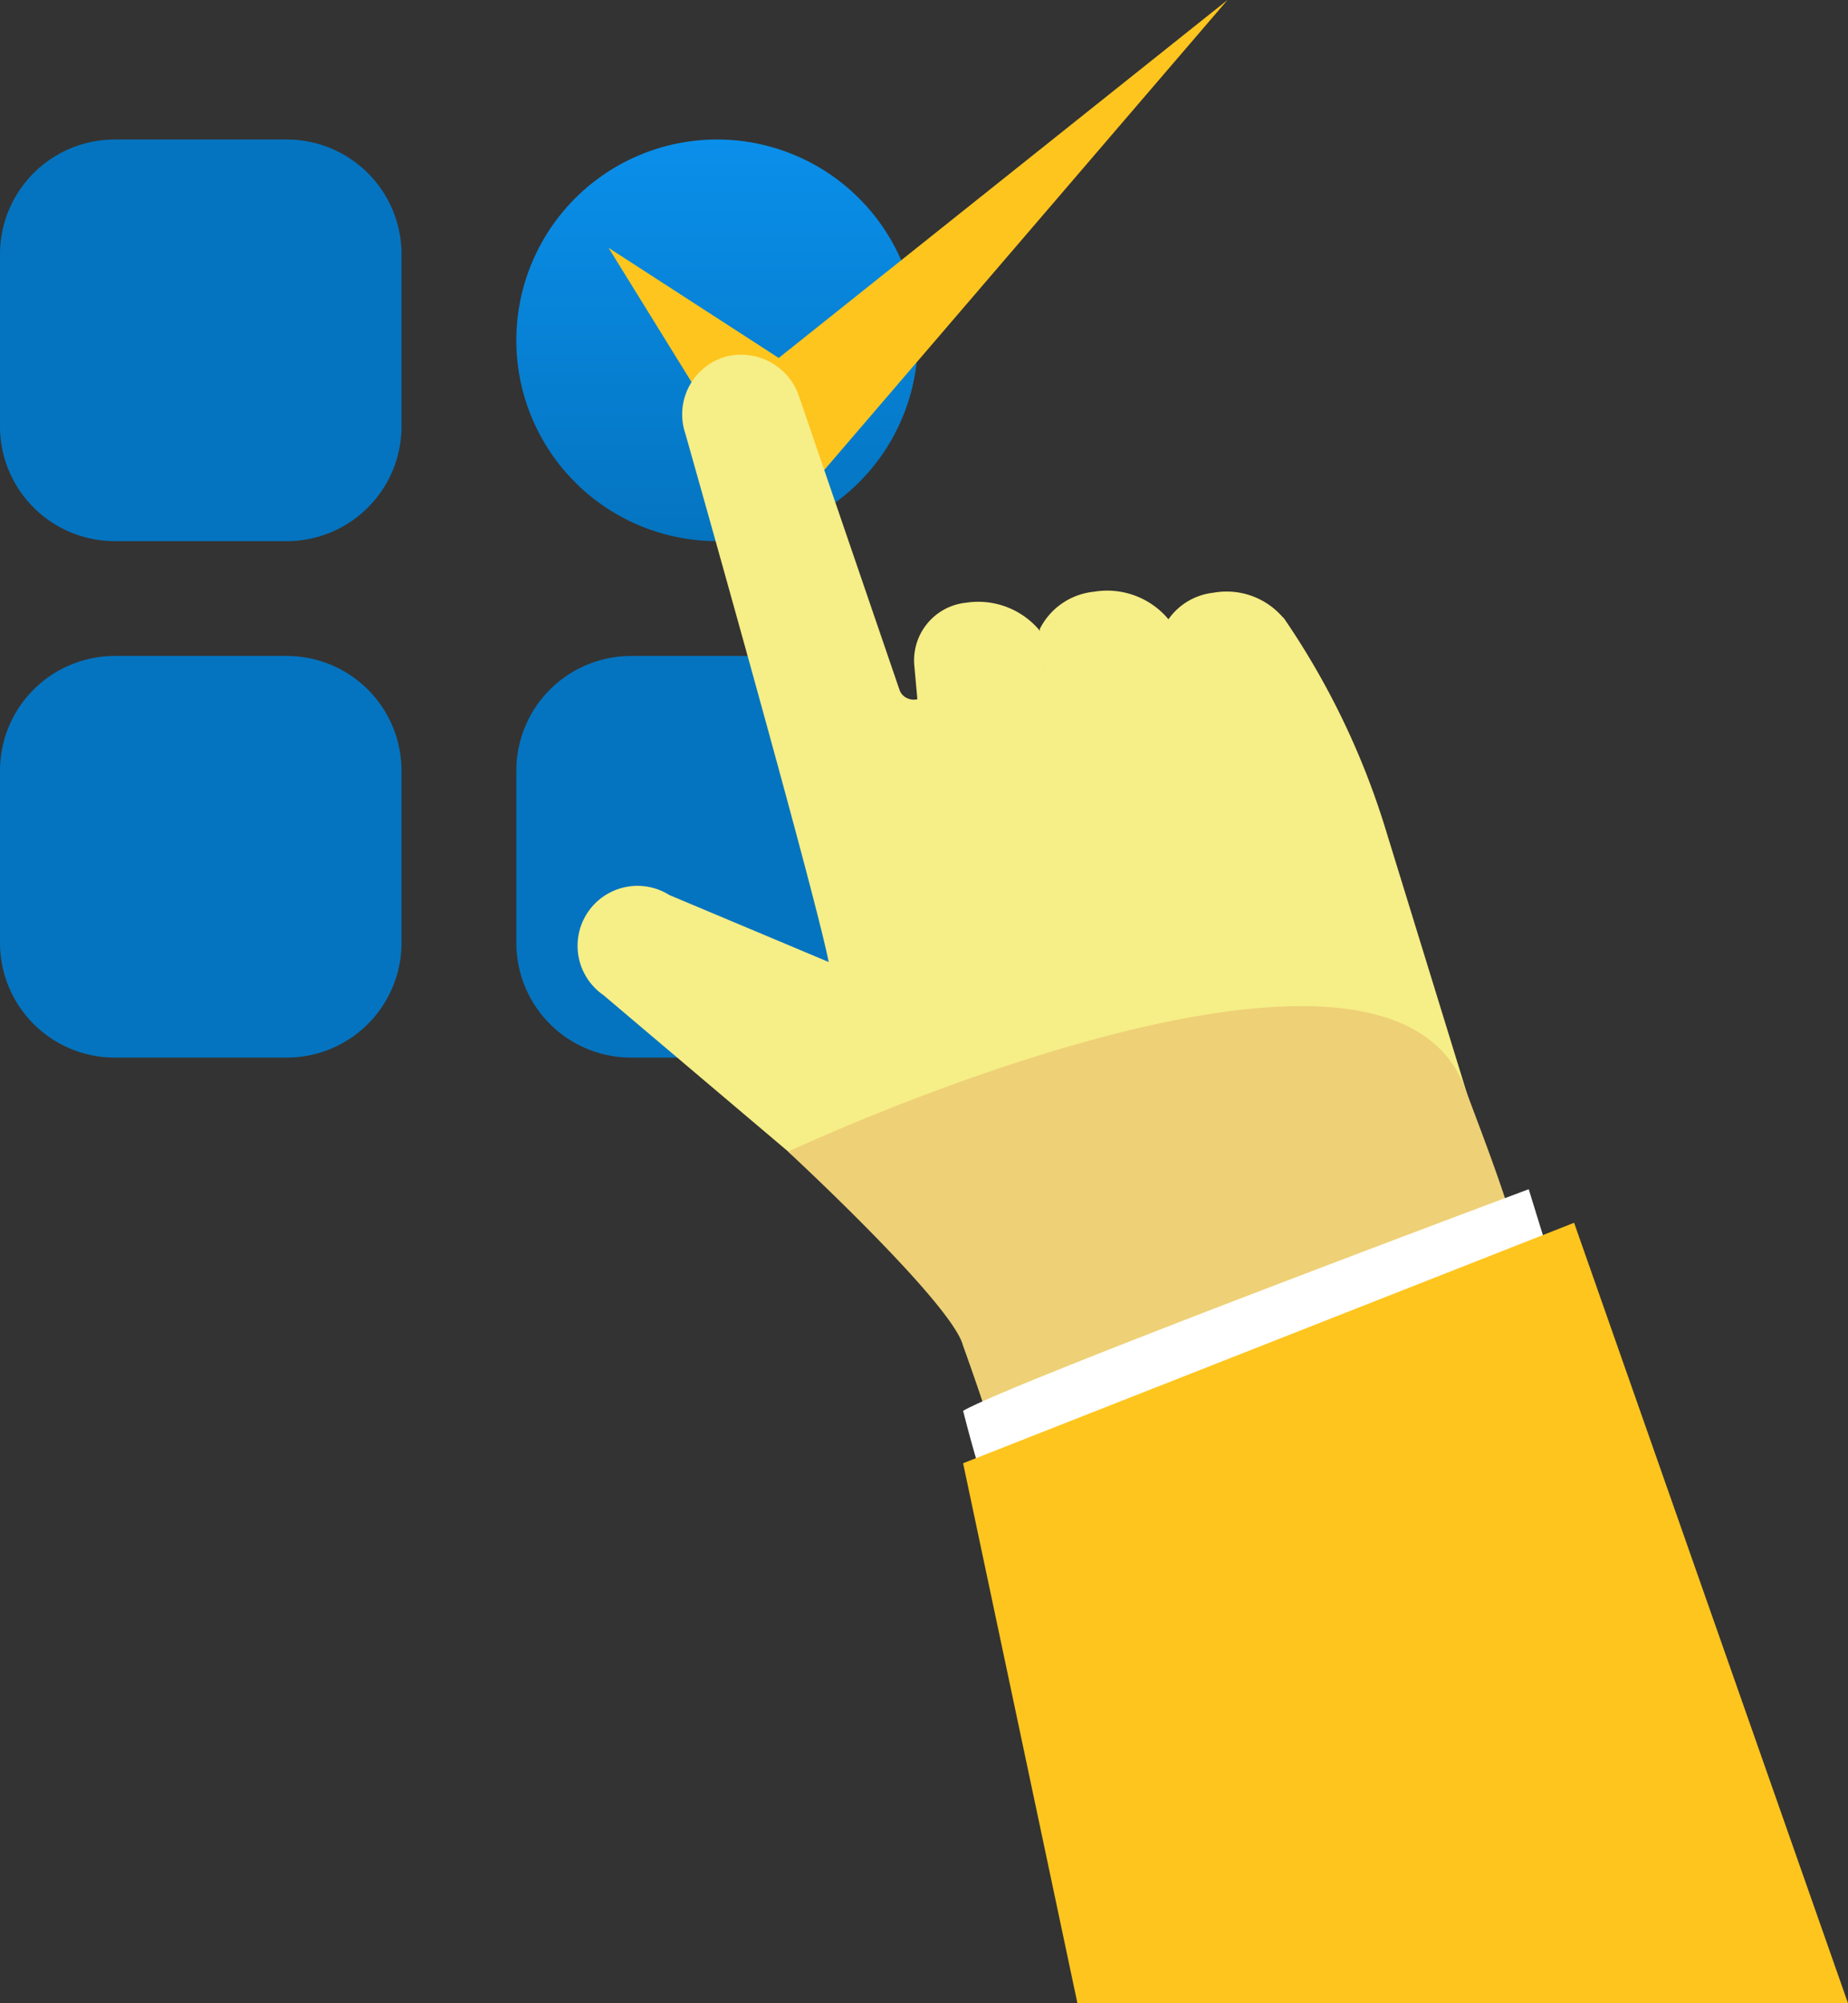
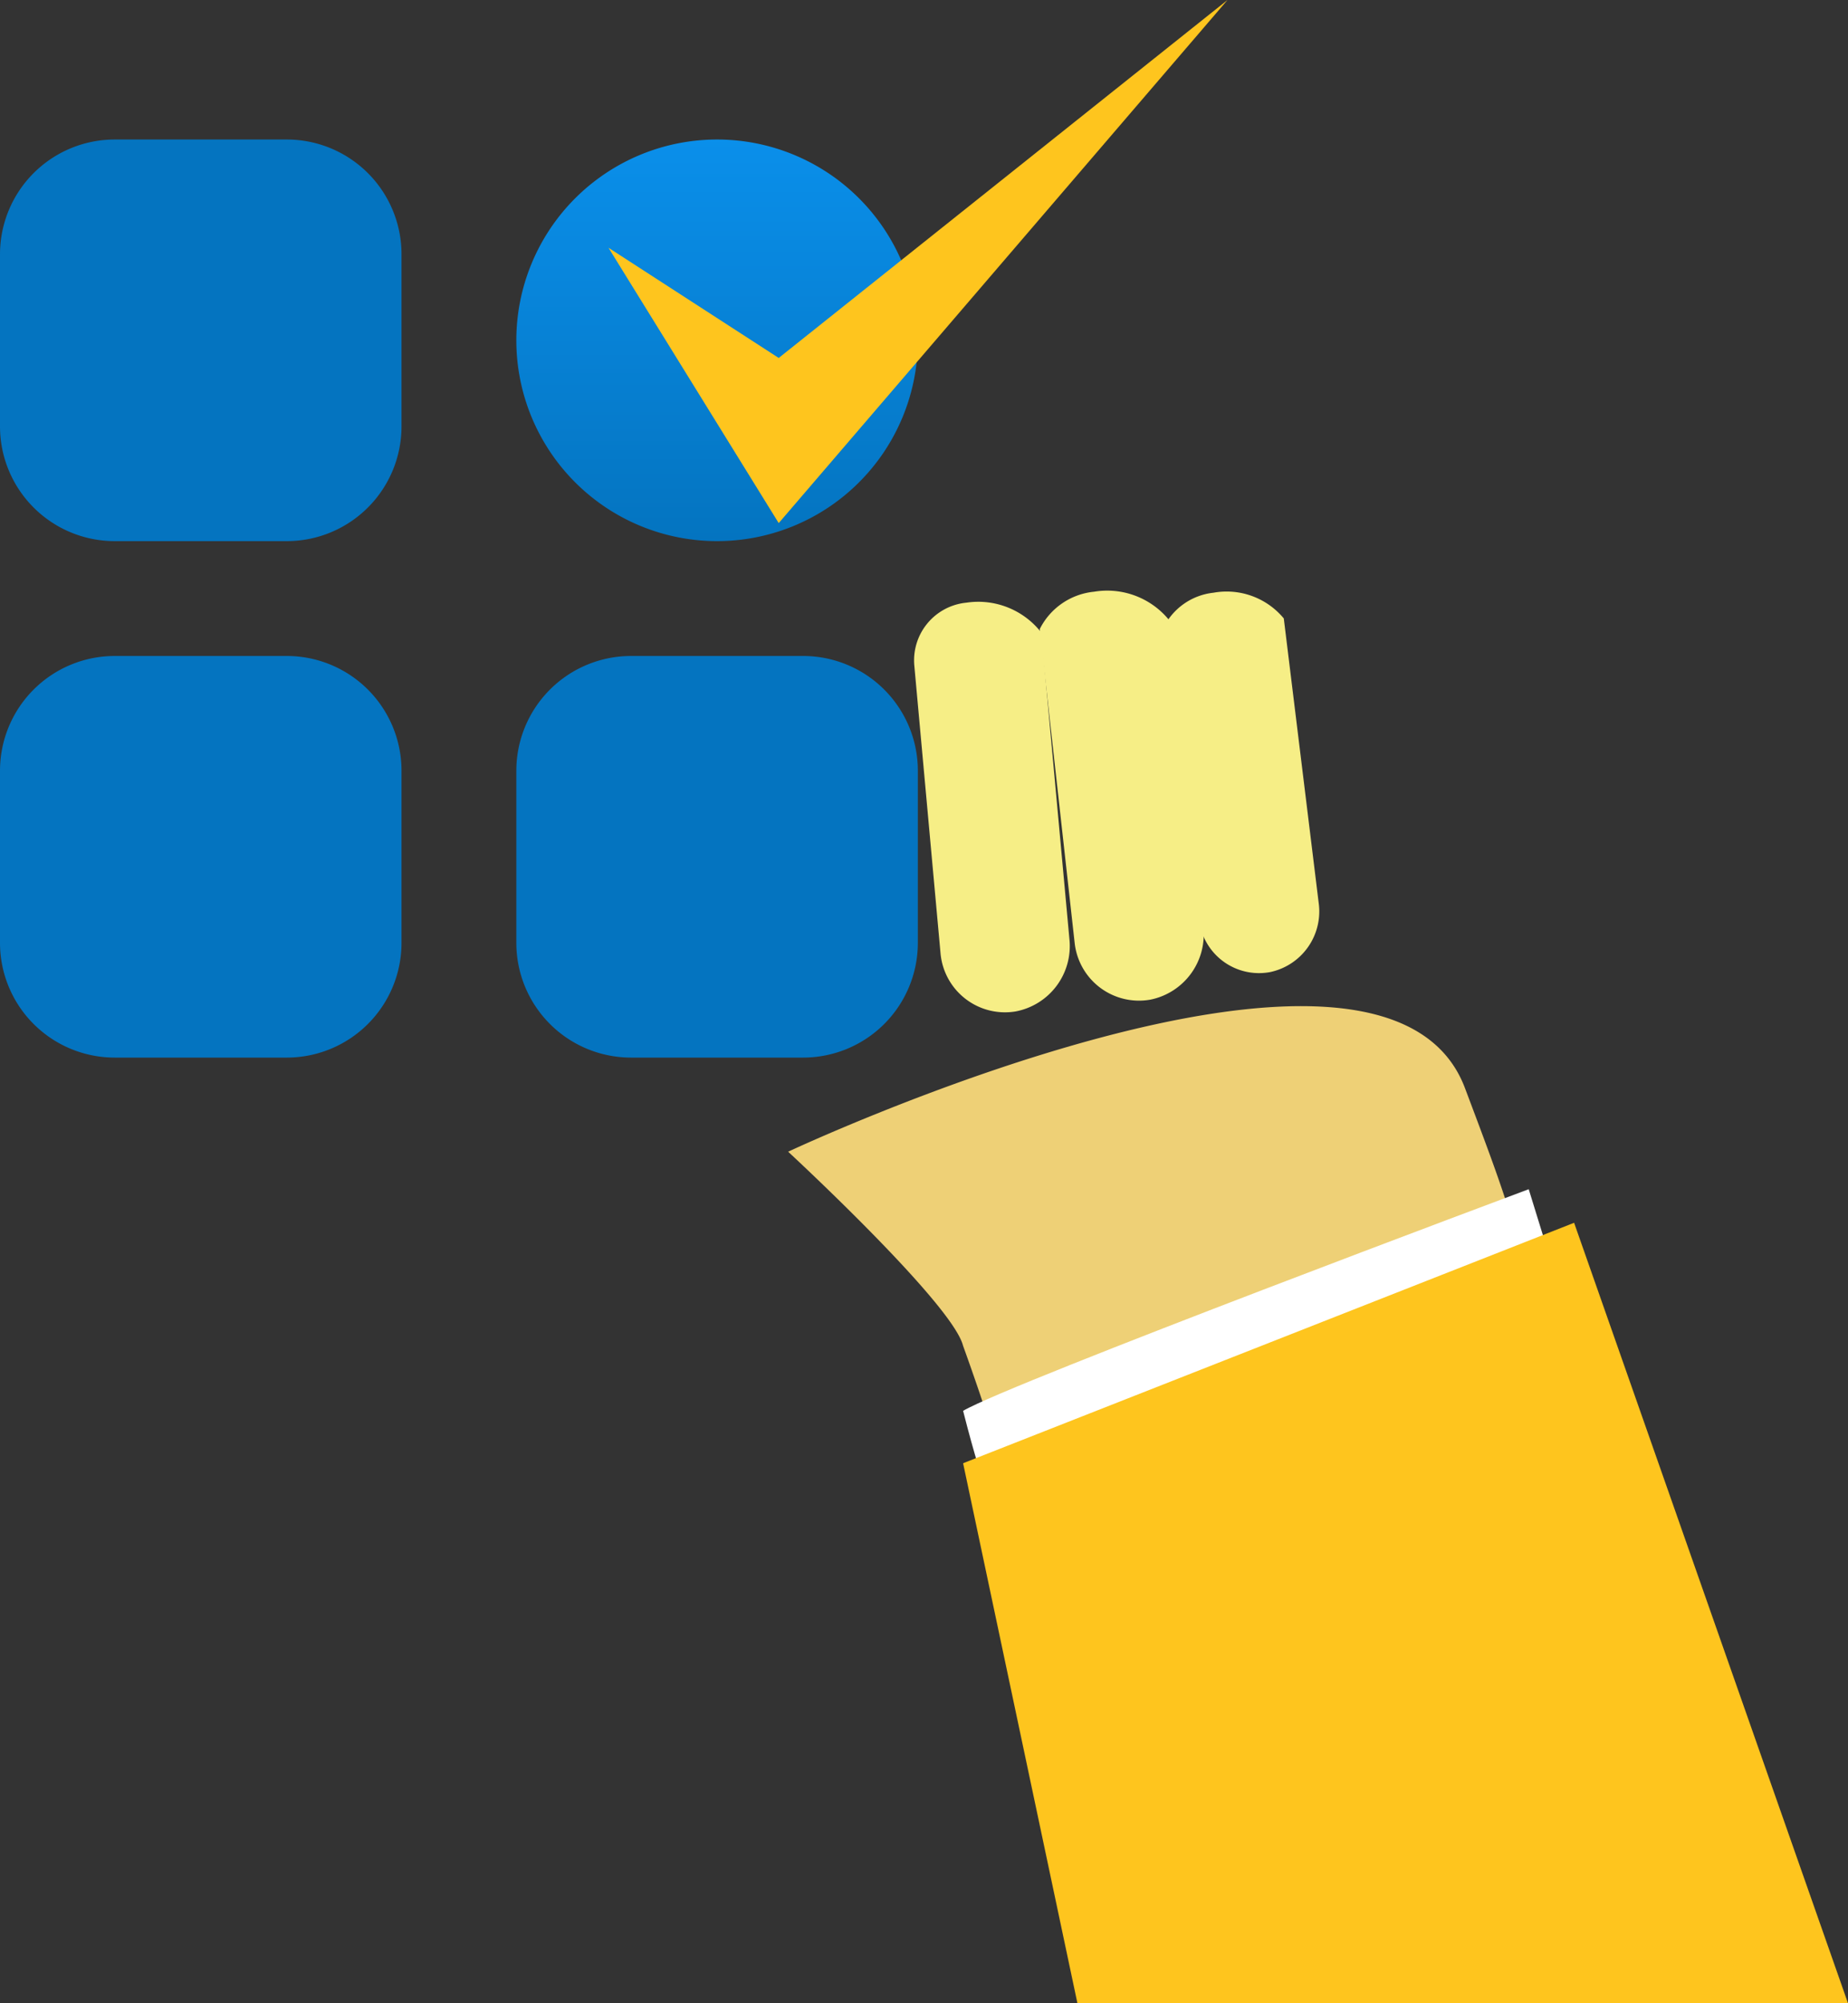
<svg xmlns="http://www.w3.org/2000/svg" id="Group_79417" data-name="Group 79417" width="42.344" height="45.886" viewBox="0 0 42.344 45.886">
  <rect x="0" y="0" width="42.344" height="45.886" fill="#333333" stroke="none" />
  <defs>
    <linearGradient id="linear-gradient" x1="0.5" x2="0.5" y2="1" gradientUnits="objectBoundingBox">
      <stop offset="0" stop-color="#0a8fea" />
      <stop offset="1" stop-color="#0474c0" />
    </linearGradient>
  </defs>
  <g id="more" transform="translate(0 3.196)">
    <g id="Two_Tone">
      <g id="Group_76159" data-name="Group 76159">
        <g id="Group_76156" data-name="Group 76156">
          <path id="Path_117948" data-name="Path 117948" d="M10.573,13.2H6.629A2.629,2.629,0,0,1,4,10.573V6.629A2.629,2.629,0,0,1,6.629,4h3.944A2.629,2.629,0,0,1,13.2,6.629v3.944A2.629,2.629,0,0,1,10.573,13.2Z" transform="translate(-4 -4)" fill="#0474c0" />
        </g>
        <path id="Path_117949" data-name="Path 117949" d="M17.6,13.2a4.6,4.6,0,1,1,4.6-4.6A4.6,4.6,0,0,1,17.6,13.2Z" transform="translate(-1.169 -4)" fill="url(#linear-gradient)" />
        <g id="Group_76157" data-name="Group 76157" transform="translate(11.831 11.831)">
          <path id="Path_117950" data-name="Path 117950" d="M19.573,22.2H15.629A2.629,2.629,0,0,1,13,19.573V15.629A2.629,2.629,0,0,1,15.629,13h3.944A2.629,2.629,0,0,1,22.2,15.629v3.944A2.629,2.629,0,0,1,19.573,22.2Z" transform="translate(-13 -13)" fill="#0474c0" />
        </g>
        <g id="Group_76158" data-name="Group 76158" transform="translate(0 11.831)">
          <path id="Path_117951" data-name="Path 117951" d="M10.573,22.2H6.629A2.629,2.629,0,0,1,4,19.573V15.629A2.629,2.629,0,0,1,6.629,13h3.944A2.629,2.629,0,0,1,13.2,15.629v3.944A2.629,2.629,0,0,1,10.573,22.2Z" transform="translate(-4 -13)" fill="#0474c0" />
        </g>
      </g>
    </g>
  </g>
  <path id="Path_119886" data-name="Path 119886" d="M11443.1,786.186l3.9,6.307,10.283-11.983-10.283,8.2Z" transform="translate(-11429.157 -780.51)" fill="#fec51e" />
  <g id="Group_78081" data-name="Group 78081" transform="translate(13.206 8.118)">
    <g id="Group_78080" data-name="Group 78080" transform="translate(0 0)">
      <g id="Group_78073" data-name="Group 78073" transform="translate(0 0)">
        <g id="Group_78072" data-name="Group 78072">
-           <path id="Path_119765" data-name="Path 119765" d="M1319.4,959.442a2.728,2.728,0,0,1-2.12.265l-6.734-5.7a1.373,1.373,0,0,1,1.514-2.29l3.651,1.534c-.329-1.669-3.283-12.1-3.283-12.1a1.375,1.375,0,0,1,.939-1.771,1.4,1.4,0,0,1,1.668.923l2.3,6.718a.327.327,0,0,0,.208.2h0a.326.326,0,0,0,.173.016l.35-.071a.333.333,0,0,0,.21-.141c1.616-.345,3.679-.735,5.385-1.174,1.212-.312,1.562-1.245,2.485-.469a17.735,17.735,0,0,1,2.3,4.745l2.346,7.616A111.719,111.719,0,0,1,1319.4,959.442Z" transform="translate(-1309.929 -939.332)" fill="#f6ee86" />
-         </g>
+           </g>
      </g>
      <g id="Group_78075" data-name="Group 78075" transform="translate(7.736 5.678)">
        <g id="Group_78074" data-name="Group 78074">
          <path id="Path_119766" data-name="Path 119766" d="M1528.378,1098.811a1.83,1.83,0,0,1,1.71.685l.645,7.023a1.524,1.524,0,0,1-1.24,1.658,1.483,1.483,0,0,1-1.713-1.331l-.6-6.583a1.328,1.328,0,0,1,1.146-1.446Z" transform="translate(-1527.171 -1098.802)" fill="#f6ee86" />
        </g>
      </g>
      <g id="Group_78077" data-name="Group 78077" transform="translate(10.619 5.424)">
        <g id="Group_78076" data-name="Group 78076">
          <path id="Path_119767" data-name="Path 119767" d="M1609.383,1091.672a1.828,1.828,0,0,1,1.723.653l.779,7.009a1.524,1.524,0,0,1-1.208,1.682,1.483,1.483,0,0,1-1.738-1.3l-.8-7.188A1.562,1.562,0,0,1,1609.383,1091.672Z" transform="translate(-1608.14 -1091.659)" fill="#f6ee86" />
        </g>
      </g>
      <g id="Group_78079" data-name="Group 78079" transform="translate(13.449 5.446)">
        <g id="Group_78078" data-name="Group 78078">
          <path id="Path_119768" data-name="Path 119768" d="M1688.759,1092.283a1.7,1.7,0,0,1,1.612.589l.8,6.52a1.42,1.42,0,0,1-1.107,1.58,1.382,1.382,0,0,1-1.633-1.19l-.823-6.686A1.451,1.451,0,0,1,1688.759,1092.283Z" transform="translate(-1687.61 -1092.269)" fill="#f6ee86" />
        </g>
      </g>
    </g>
    <path id="Path_119769" data-name="Path 119769" d="M1450.246,1366.409a60.582,60.582,0,0,1,2.173,7.507l10.566-9.863c-.373-1.237-.559-1.743-1.238-3.544-1.867-4.95-15.508,1.458-15.508,1.458S1450,1365.442,1450.246,1366.409Z" transform="translate(-1441.386 -1343.702)" fill="#eed076" />
-     <path id="Path_119770" data-name="Path 119770" d="M1572.186,1477.789l-.426-1.379s-11.891,4.443-12.96,5.077c.276,1.09.468,1.637.468,1.637C1564.512,1481.354,1572.186,1477.789,1572.186,1477.789Z" transform="translate(-1549.938 -1457.286)" fill="#fff" />
+     <path id="Path_119770" data-name="Path 119770" d="M1572.186,1477.789l-.426-1.379s-11.891,4.443-12.96,5.077c.276,1.09.468,1.637.468,1.637C1564.512,1481.354,1572.186,1477.789,1572.186,1477.789" transform="translate(-1549.938 -1457.286)" fill="#fff" />
    <path id="Path_119771" data-name="Path 119771" d="M1572.8,1497.99l-14,5.508,2.619,12.368h17.656Z" transform="translate(-1549.938 -1478.097)" fill="#fec51e" />
  </g>
</svg>